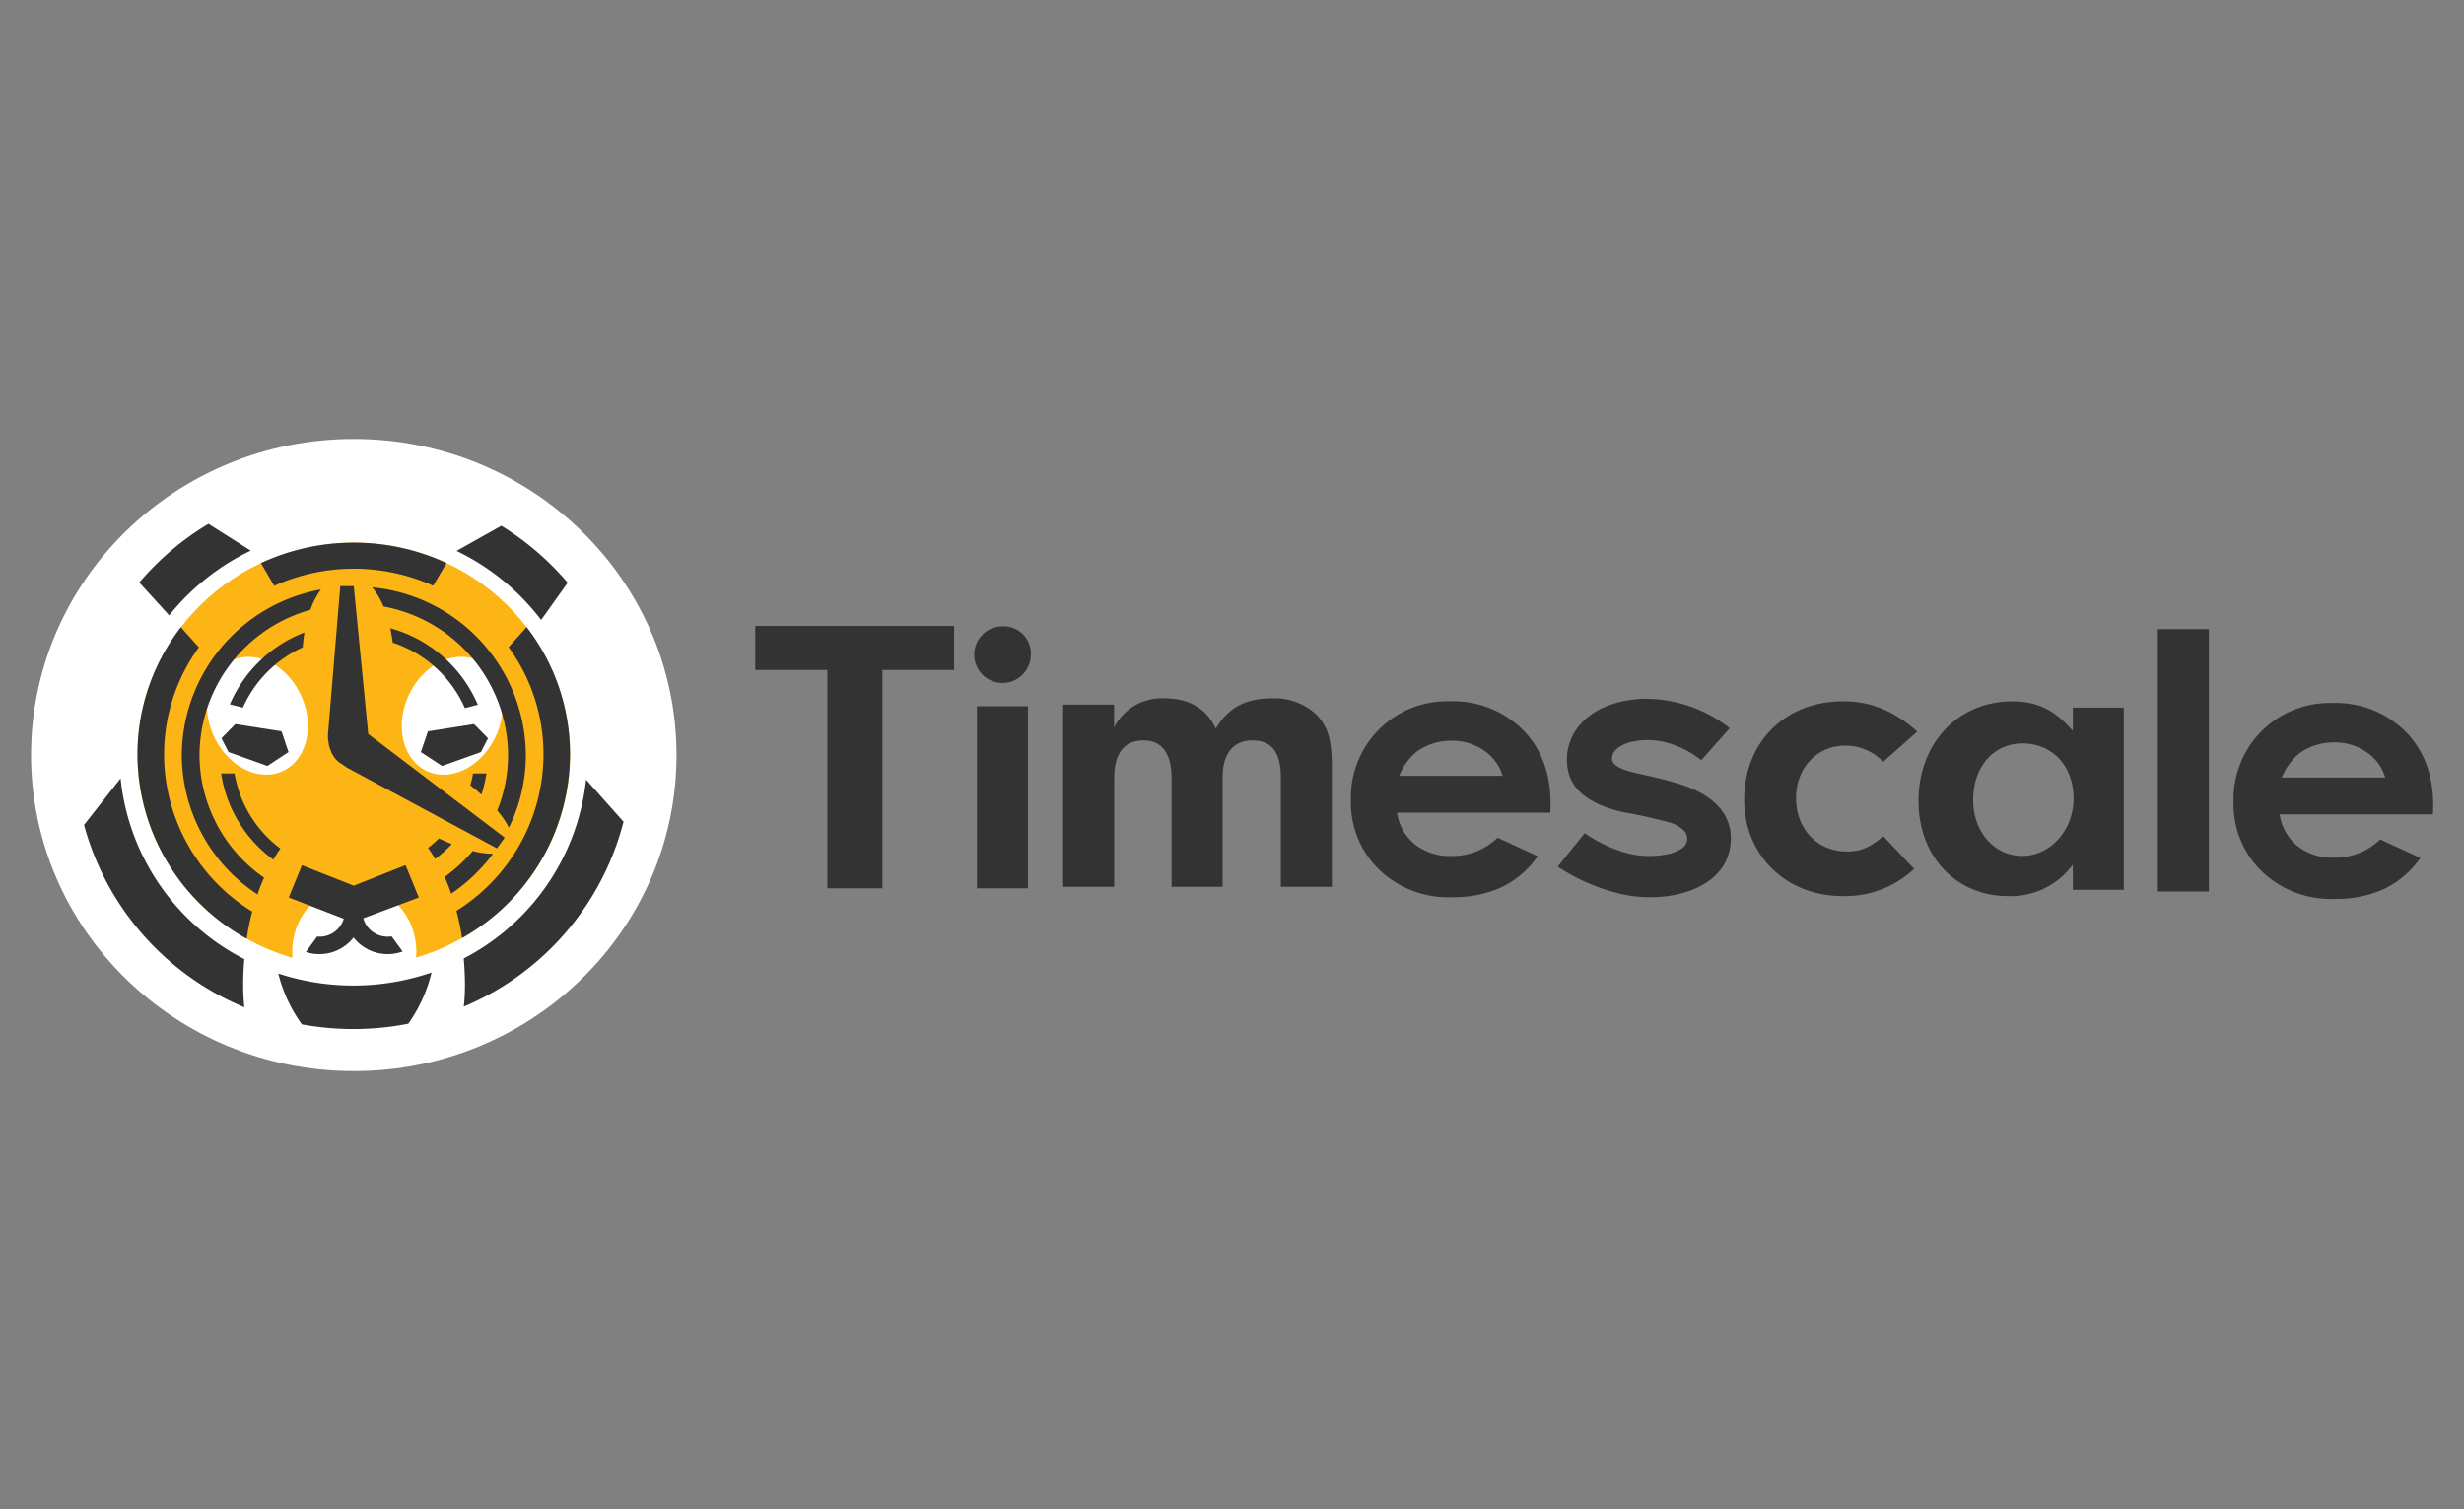
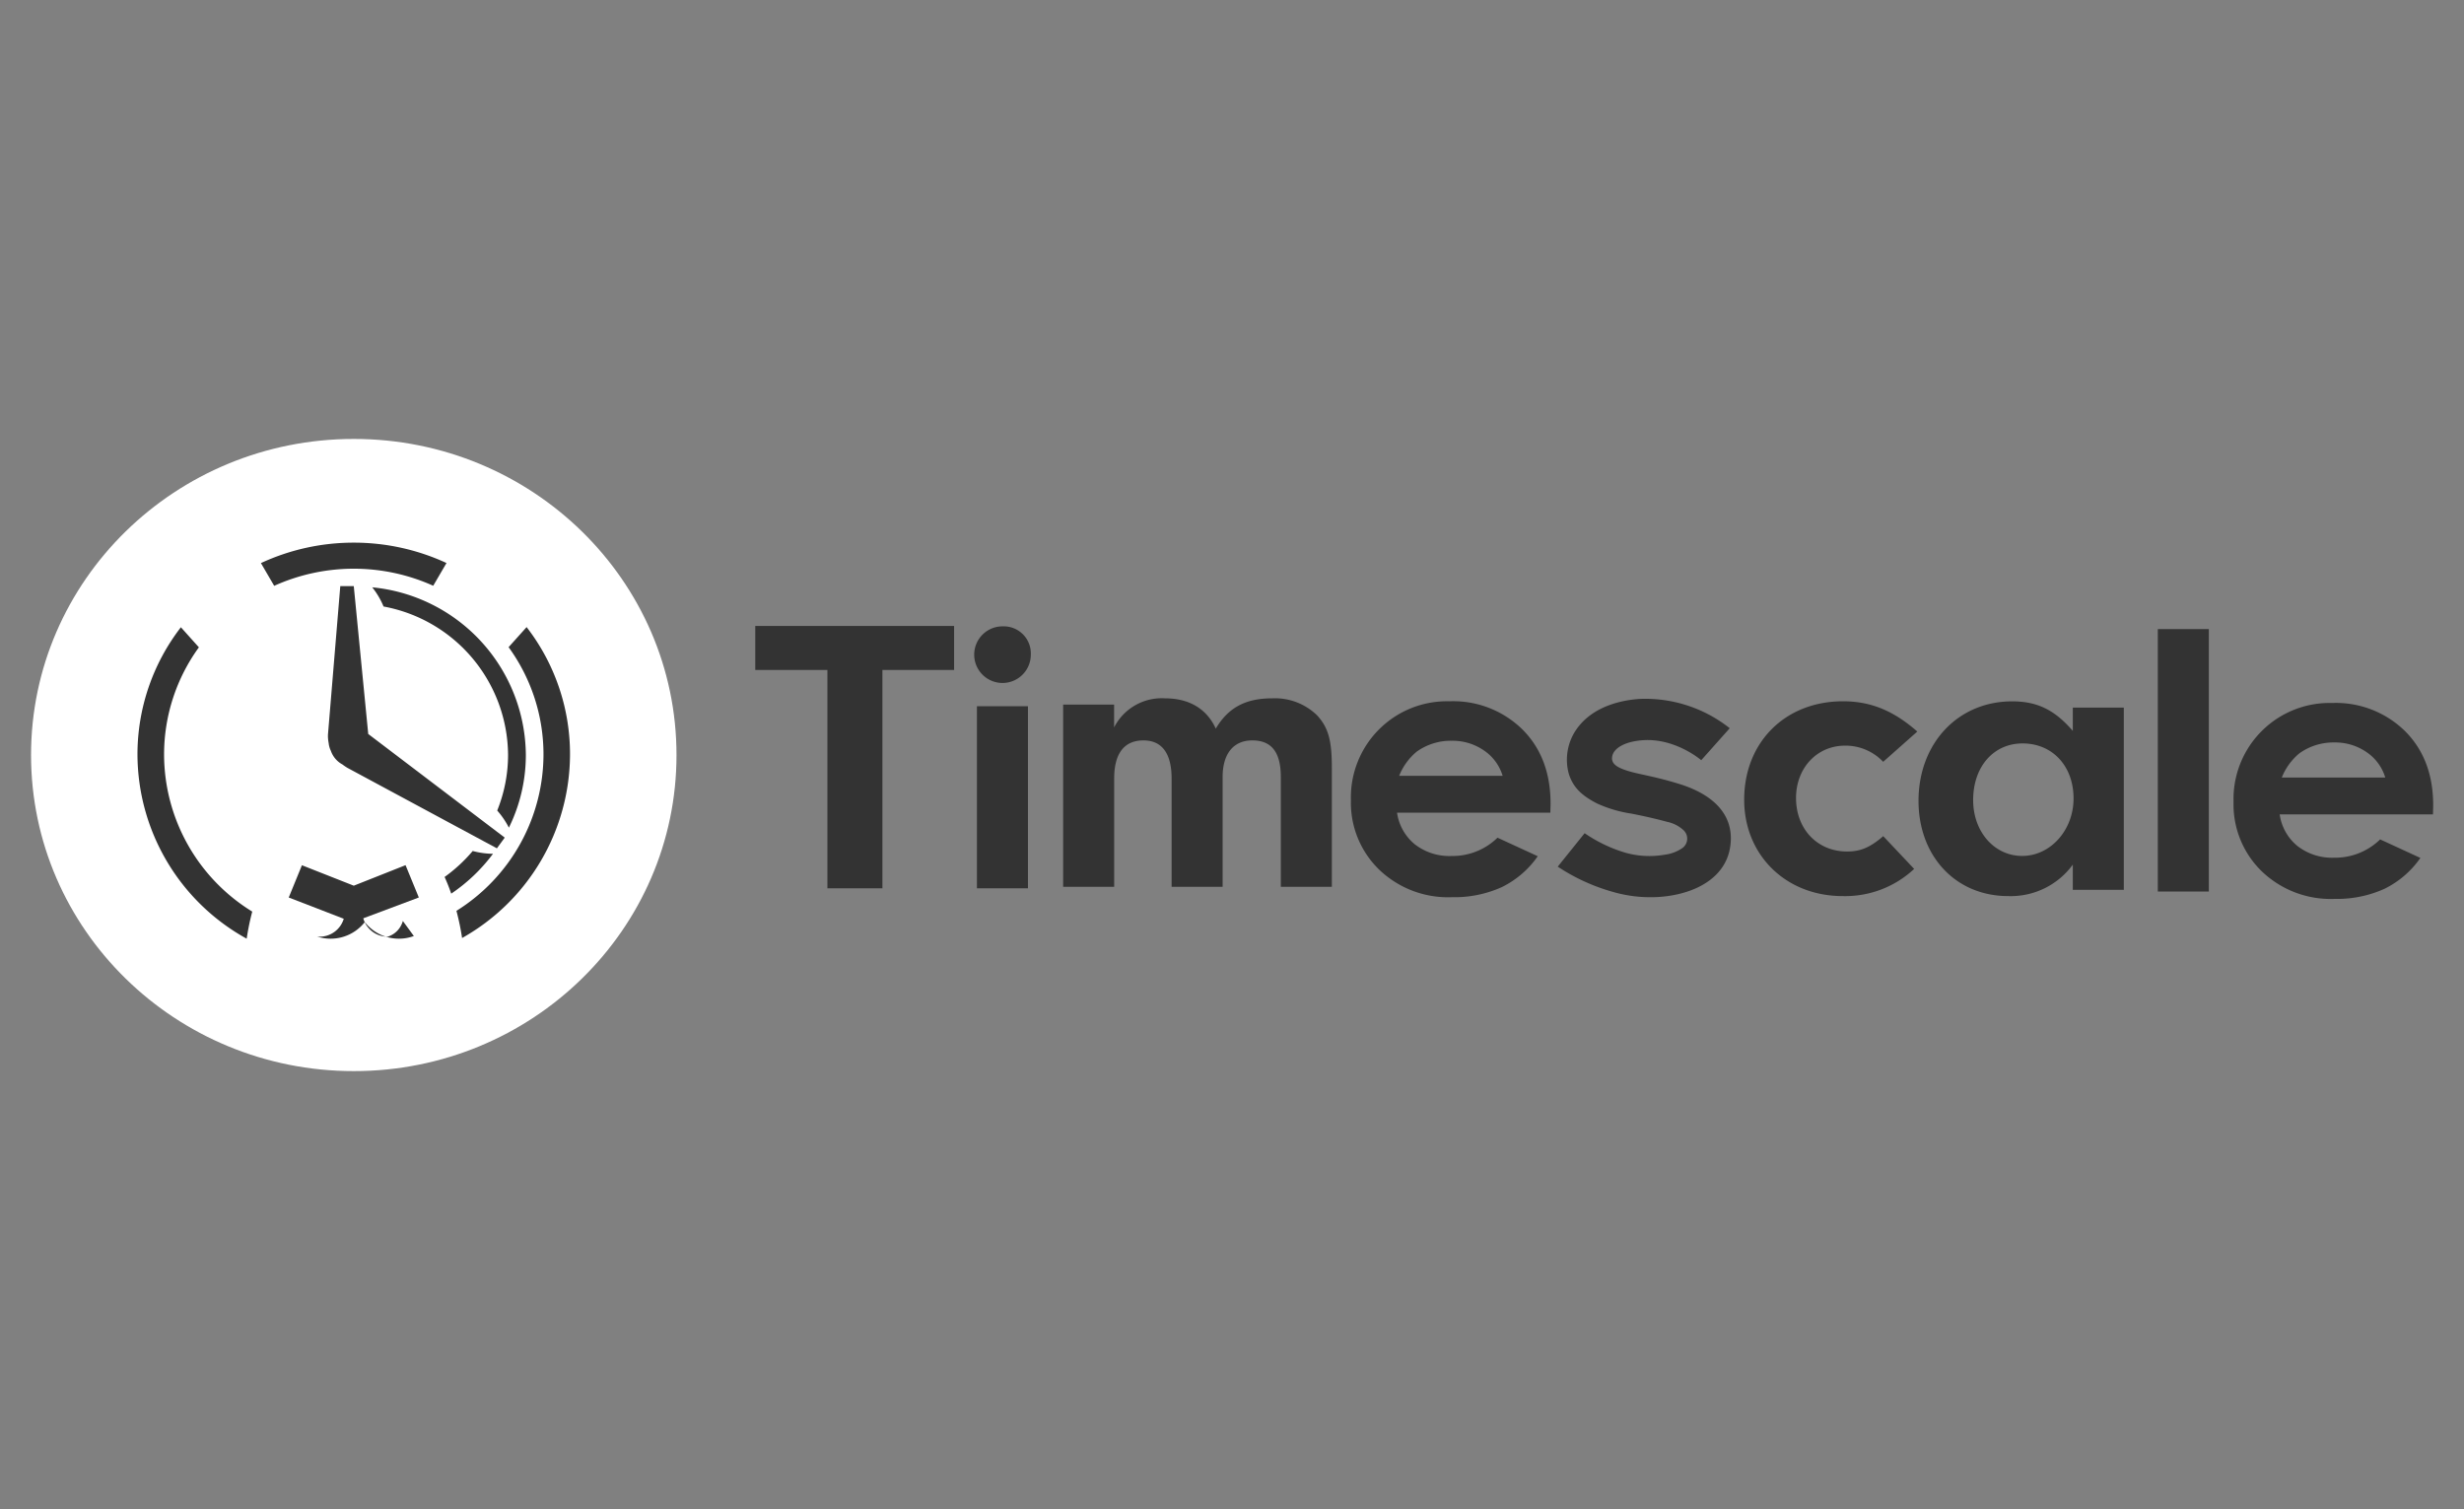
<svg xmlns="http://www.w3.org/2000/svg" id="Layer_1" data-name="Layer 1" viewBox="0 0 400 245">
  <rect x="0" y="0" width="400" height="245" fill="#808080" stroke="none" />
  <defs>
    <style>.cls-1{fill:#fff;}.cls-2{fill:#fdb515;}.cls-3{fill:#333;}</style>
  </defs>
  <title>timescale</title>
  <path class="cls-1" d="M57.431,173.876c28.935,0,52.391-22.973,52.391-51.311S86.366,71.254,57.431,71.254,5.04,94.227,5.04,122.565,28.496,173.876,57.431,173.876Z" />
-   <path class="cls-2" d="M57.432,156.896c19.394,0,35.115-15.403,35.115-34.403S76.826,88.09,57.432,88.09c-19.393,0-35.115,15.403-35.115,34.403S38.039,156.896,57.432,156.896Z" />
  <path class="cls-1" d="M80.672,119.112c2.111-5.032.574-10.418-3.433-12.03s-8.966,1.16-11.076,6.192c-2.111,5.032-.574,10.418,3.433,12.03C73.603,126.917,78.562,124.144,80.672,119.112Zm-23.157,46.028c5.561,0,10.07-4.78,10.07-10.677s-4.508-10.677-10.07-10.677-10.069,4.78-10.069,10.677S51.954,165.141,57.516,165.141ZM45.609,125.299c4.007-1.612,5.544-6.998,3.433-12.03-2.111-5.032-7.07-7.804-11.076-6.192s-5.544,6.998-3.433,12.03C36.643,124.138,41.602,126.911,45.609,125.299Z" />
-   <path class="cls-3" d="M75.282,155.59a37.172,37.172,0,0,0,19.858-29.035l6.081,6.842a44.597,44.597,0,0,1-25.927,30.005,32.658,32.658,0,0,0,.184-3.667C75.466,158.347,75.405,156.957,75.282,155.59Zm-30.099,2.445a39.004,39.004,0,0,0,24.874-.168,23.989,23.989,0,0,1-3.781,8.316,46.238,46.238,0,0,1-8.895.863,46.929,46.929,0,0,1-8.369-.755A23.711,23.711,0,0,1,45.184,158.035Zm-5.518-2.337a37.182,37.182,0,0,1-20.09-29.346l-5.934,7.561a44.63,44.63,0,0,0,26.025,29.598,34.321,34.321,0,0,1-.184-3.763C39.482,158.383,39.543,157.028,39.666,155.698ZM87.848,100.637l4.307-6.04a45.122,45.122,0,0,0-10.767-9.251l-7.268,4.086A37.876,37.876,0,0,1,87.848,100.637ZM33.842,85.035a44.983,44.983,0,0,0-11.232,9.526l4.857,5.332A38.023,38.023,0,0,1,40.705,89.385Zm-1.456,37.493A24.614,24.614,0,0,1,50.384,98.994a13.458,13.458,0,0,1,1.713-3.307,27.499,27.499,0,0,0-22.586,26.842,27.161,27.161,0,0,0,12.284,22.66c.33-.935.685-1.834,1.077-2.708A24.335,24.335,0,0,1,32.386,122.529Z" />
-   <path class="cls-3" d="M37.315,114.333l2.117.539a19.425,19.425,0,0,1,9.715-9.79c.061-.827.147-1.642.281-2.421A21.678,21.678,0,0,0,37.315,114.333Zm.762,11.228H35.899A21.248,21.248,0,0,0,44.366,139.545c.367-.623.746-1.222,1.15-1.798A19.171,19.171,0,0,1,38.077,125.561ZM75.466,114.944l2.105-.539A21.683,21.683,0,0,0,63.354,101.978c.159.743.293,1.522.392,2.337A19.451,19.451,0,0,1,75.466,114.944Zm3.757,4.901-2.276-2.301-7.476,1.175-1.15,3.367,3.438,2.253,6.314-2.253Zm-43.277,0,2.264-2.301,7.488,1.175,1.138,3.367L43.398,124.338,37.097,122.085Zm42.213,9.144a21.191,21.191,0,0,0,.807-3.427H76.79c-.11.659-.257,1.294-.428,1.929C76.998,127.993,77.597,128.485,78.16,128.988Zm-6.902,7.118a19.39,19.39,0,0,1-1.774,1.534c.404.575.795,1.175,1.162,1.797a22.219,22.219,0,0,0,2.704-2.409C72.665,136.753,71.968,136.442,71.258,136.106Z" />
-   <path class="cls-3" d="M82.478,122.53a24.208,24.208,0,0,1-1.762,9.047,13.491,13.491,0,0,1,1.896,2.78,26.696,26.696,0,0,0,2.753-11.827,27.562,27.562,0,0,0-24.936-27.189A12.832,12.832,0,0,1,62.265,98.456,24.676,24.676,0,0,1,82.478,122.53Zm-5.739,15.613a25.168,25.168,0,0,1-4.564,4.218c.392.863.759,1.773,1.077,2.708a28.002,28.002,0,0,0,6.778-6.471A13.124,13.124,0,0,1,76.739,138.142ZM59.829,119.186a.064.064,0,0,1-.049-.024L57.431,95.148h-2.19l-2.007,24.182h.012c0,.048-.012.096-.012.144a7.045,7.045,0,0,0,.122,1.162,3.767,3.767,0,0,0,.355,1.246,3.977,3.977,0,0,0,1.884,2.217c.183.144.379.276.575.407.037.024.086.048.122.072v.012l24.373,13.121,1.273-1.738Zm3.109,32.869a4.097,4.097,0,0,1-3.964-2.984l9.017-3.379-2.154-5.248-8.405,3.331-8.418-3.319-2.141,5.237,8.932,3.451a4.092,4.092,0,0,1-3.94,2.912c-.122,0-.257-.012-.379-.024l-1.823,2.504a7.052,7.052,0,0,0,7.733-2.348,7.037,7.037,0,0,0,7.965,2.265l-1.786-2.444A3.704,3.704,0,0,1,62.938,152.055Z" />
+   <path class="cls-3" d="M82.478,122.53a24.208,24.208,0,0,1-1.762,9.047,13.491,13.491,0,0,1,1.896,2.78,26.696,26.696,0,0,0,2.753-11.827,27.562,27.562,0,0,0-24.936-27.189A12.832,12.832,0,0,1,62.265,98.456,24.676,24.676,0,0,1,82.478,122.53Zm-5.739,15.613a25.168,25.168,0,0,1-4.564,4.218c.392.863.759,1.773,1.077,2.708a28.002,28.002,0,0,0,6.778-6.471A13.124,13.124,0,0,1,76.739,138.142ZM59.829,119.186a.064.064,0,0,1-.049-.024L57.431,95.148h-2.19l-2.007,24.182h.012c0,.048-.012.096-.012.144a7.045,7.045,0,0,0,.122,1.162,3.767,3.767,0,0,0,.355,1.246,3.977,3.977,0,0,0,1.884,2.217c.183.144.379.276.575.407.037.024.086.048.122.072v.012l24.373,13.121,1.273-1.738Zm3.109,32.869a4.097,4.097,0,0,1-3.964-2.984l9.017-3.379-2.154-5.248-8.405,3.331-8.418-3.319-2.141,5.237,8.932,3.451a4.092,4.092,0,0,1-3.94,2.912c-.122,0-.257-.012-.379-.024a7.052,7.052,0,0,0,7.733-2.348,7.037,7.037,0,0,0,7.965,2.265l-1.786-2.444A3.704,3.704,0,0,1,62.938,152.055Z" />
  <path class="cls-3" d="M85.488,101.798l-2.924,3.259a29.572,29.572,0,0,1,5.665,17.435,29.994,29.994,0,0,1-14.132,25.368,40.841,40.841,0,0,1,.918,4.41A34.281,34.281,0,0,0,92.535,122.492,33.678,33.678,0,0,0,85.488,101.798ZM26.636,122.494a29.599,29.599,0,0,1,5.653-17.411l-2.924-3.26a33.761,33.761,0,0,0-7.048,20.671,34.251,34.251,0,0,0,17.729,29.886,39.991,39.991,0,0,1,.905-4.398A29.991,29.991,0,0,1,26.636,122.494ZM57.432,88.09a35.702,35.702,0,0,0-15.074,3.319l2.154,3.691a31.419,31.419,0,0,1,25.816-.012l2.154-3.691A35.807,35.807,0,0,0,57.432,88.09Zm85.818,56.116h-8.932V108.761H122.609V101.607h32.277v7.154H143.25Zm24.09-37.938a4.595,4.595,0,1,1-4.564-4.59A4.401,4.401,0,0,1,167.34,106.269Zm-.465,37.938h-8.283v-29.562h8.283Zm13.986-29.825v3.703a8.684,8.684,0,0,1,8.283-4.721c3.915,0,6.778,1.726,8.222,4.913,2.019-3.391,4.821-4.913,9.127-4.913a9.813,9.813,0,0,1,7.305,2.744c1.823,1.977,2.41,4.026,2.41,8.496v19.352H207.925V126.136c0-4.026-1.505-5.944-4.625-5.944-3.071,0-4.821,2.169-4.821,5.944v17.818H190.196V126.388c0-4.086-1.566-6.195-4.564-6.195-3.132,0-4.76,2.109-4.76,6.195v17.567h-8.283V114.381ZM310.74,141.054a16.392,16.392,0,0,1-11.612,4.41c-9.203,0-15.981-6.639-15.981-15.65,0-9.323,6.658-15.973,16.042-15.973,4.503,0,8.22,1.534,12.063,4.913l-5.542,4.913a8.4,8.4,0,0,0-6.193-2.624c-4.562,0-7.953,3.643-7.953,8.496,0,5.045,3.463,8.688,8.284,8.688,2.155,0,3.72-.635,5.873-2.492Zm25.753-26.183h8.284v29.574h-8.284v-4.086a12.466,12.466,0,0,1-10.498,5.105c-8.479,0-14.547-6.447-14.547-15.458,0-9.323,6.386-16.153,15.196-16.153,4.11,0,6.912,1.402,9.849,4.793ZM320.317,129.874c0,5.176,3.463,9.071,7.953,9.071,4.626,0,8.346-4.218,8.346-9.323,0-5.237-3.389-8.939-8.284-8.939C323.645,120.683,320.317,124.445,320.317,129.874Zm29.978,14.848v-42.599h8.284v42.599ZM251.68,131.923H226.793a8.092,8.092,0,0,0,2.875,5.129,9.158,9.158,0,0,0,5.971,1.905,10.453,10.453,0,0,0,7.464-2.972l6.533,3.008a15.31,15.31,0,0,1-5.848,5.021,18.707,18.707,0,0,1-8.087,1.63,16.15,16.15,0,0,1-11.832-4.494,15.118,15.118,0,0,1-4.564-11.24,15.604,15.604,0,0,1,15.979-16.069,16.038,16.038,0,0,1,11.868,4.577q4.57,4.565,4.564,12.079Zm-7.745-5.98A7.606,7.606,0,0,0,240.913,121.833a8.917,8.917,0,0,0-5.249-1.582,9.475,9.475,0,0,0-5.69,1.774,9.875,9.875,0,0,0-2.839,3.918Zm151.029,6.256H370.078a8.086,8.086,0,0,0,2.876,5.129,9.156,9.156,0,0,0,5.97,1.905,10.455,10.455,0,0,0,7.463-2.972l6.534,3.008a15.33,15.33,0,0,1-5.849,5.021,18.704,18.704,0,0,1-8.087,1.63,16.153,16.153,0,0,1-11.832-4.494,15.123,15.123,0,0,1-4.564-11.24,15.604,15.604,0,0,1,15.981-16.069,16.042,16.042,0,0,1,11.868,4.577q4.568,4.565,4.562,12.079Zm-7.745-5.98a7.597,7.597,0,0,0-3.022-4.11,8.91,8.91,0,0,0-5.249-1.582,9.469,9.469,0,0,0-5.688,1.774,9.878,9.878,0,0,0-2.84,3.918H387.219ZM257.246,135.255a23.443,23.443,0,0,0,6.68,3.187,14.442,14.442,0,0,0,6.35.299,6.411,6.411,0,0,0,2.791-1.042,1.878,1.878,0,0,0,.159-2.996,5.58,5.58,0,0,0-2.596-1.294c-2.068-.563-4.013-.983-5.785-1.33a20.849,20.849,0,0,1-5.592-1.653c-2.19-1.139-3.842-2.397-4.588-4.853a8.642,8.642,0,0,1,1.285-7.226c2.728-3.847,7.575-4.709,10.217-4.889a22.074,22.074,0,0,1,14.634,4.757l-4.626,5.189.013.012c-.038-.036-4.174-3.595-9.423-3.259-3.071.204-4.243,1.27-4.6,1.714a1.934,1.934,0,0,0-.477,1.282c.074.791.503,1.606,4.392,2.457,2.386.527,3.879.839,6.499,1.642,4.759,1.45,9.028,4.482,8.33,9.994-.782,6.123-7.402,8.4-12.894,8.4a21.79,21.79,0,0,1-6.265-.887,31.597,31.597,0,0,1-8.87-4.074Z" />
</svg>